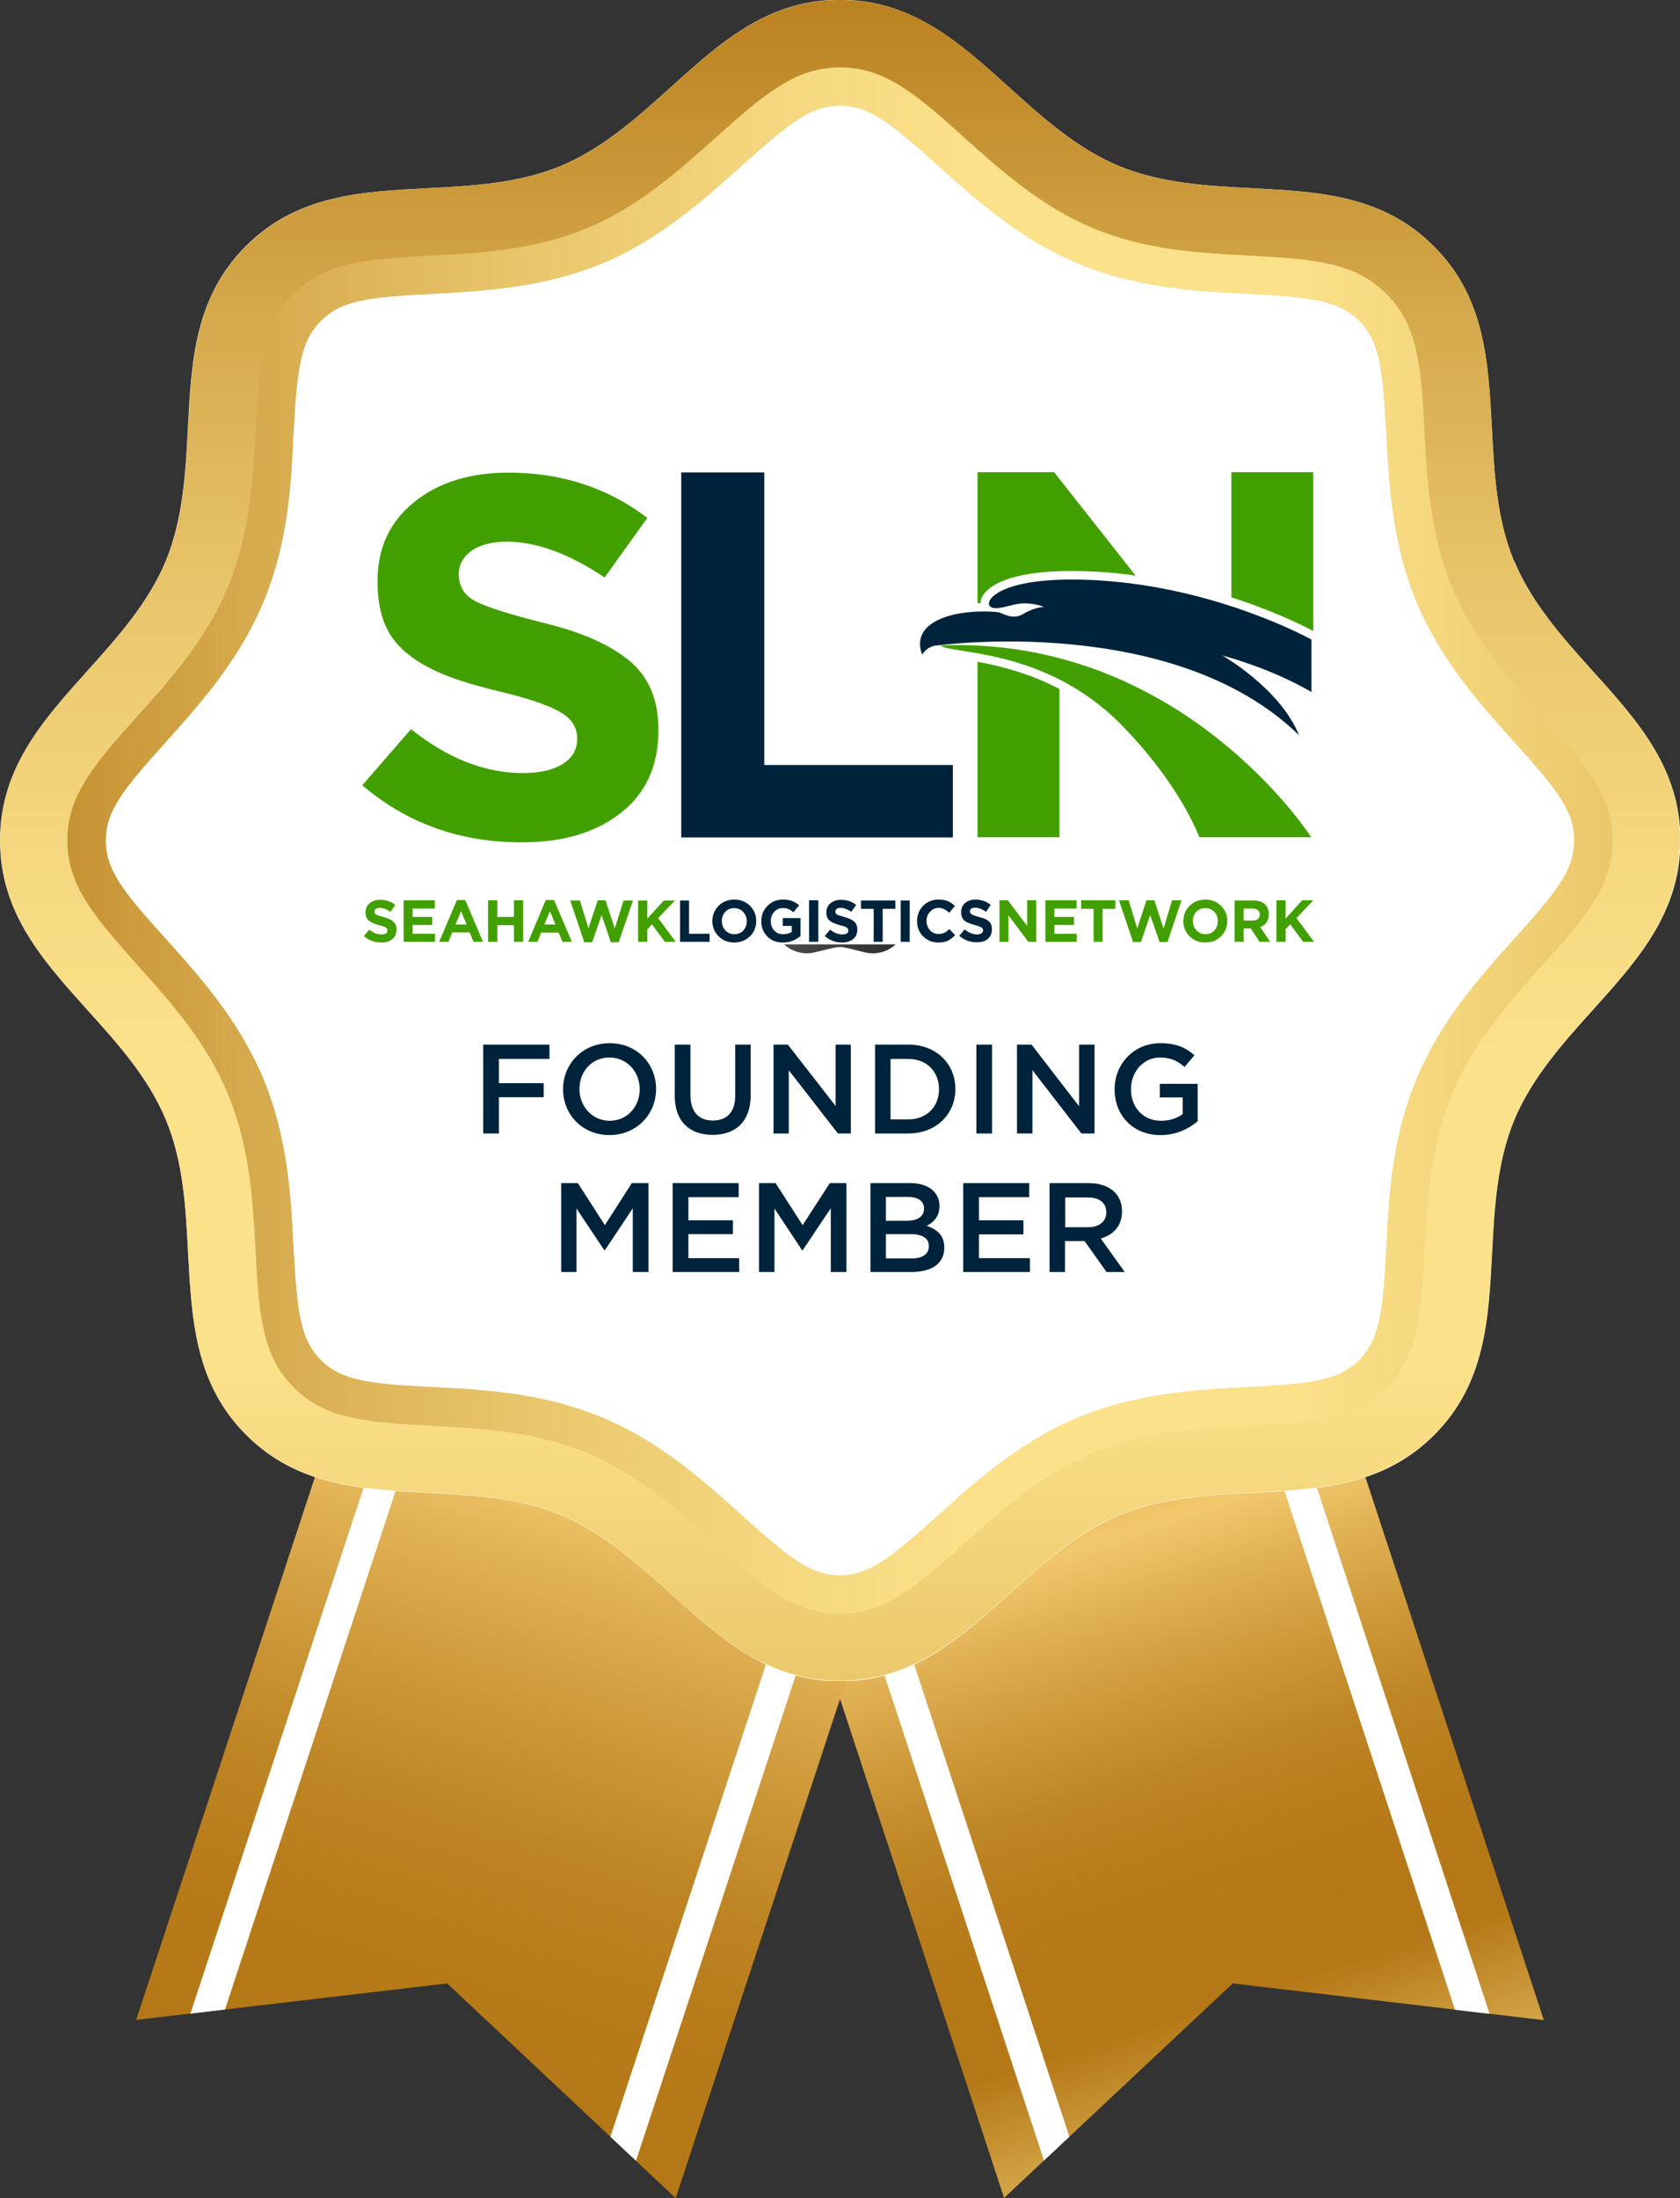
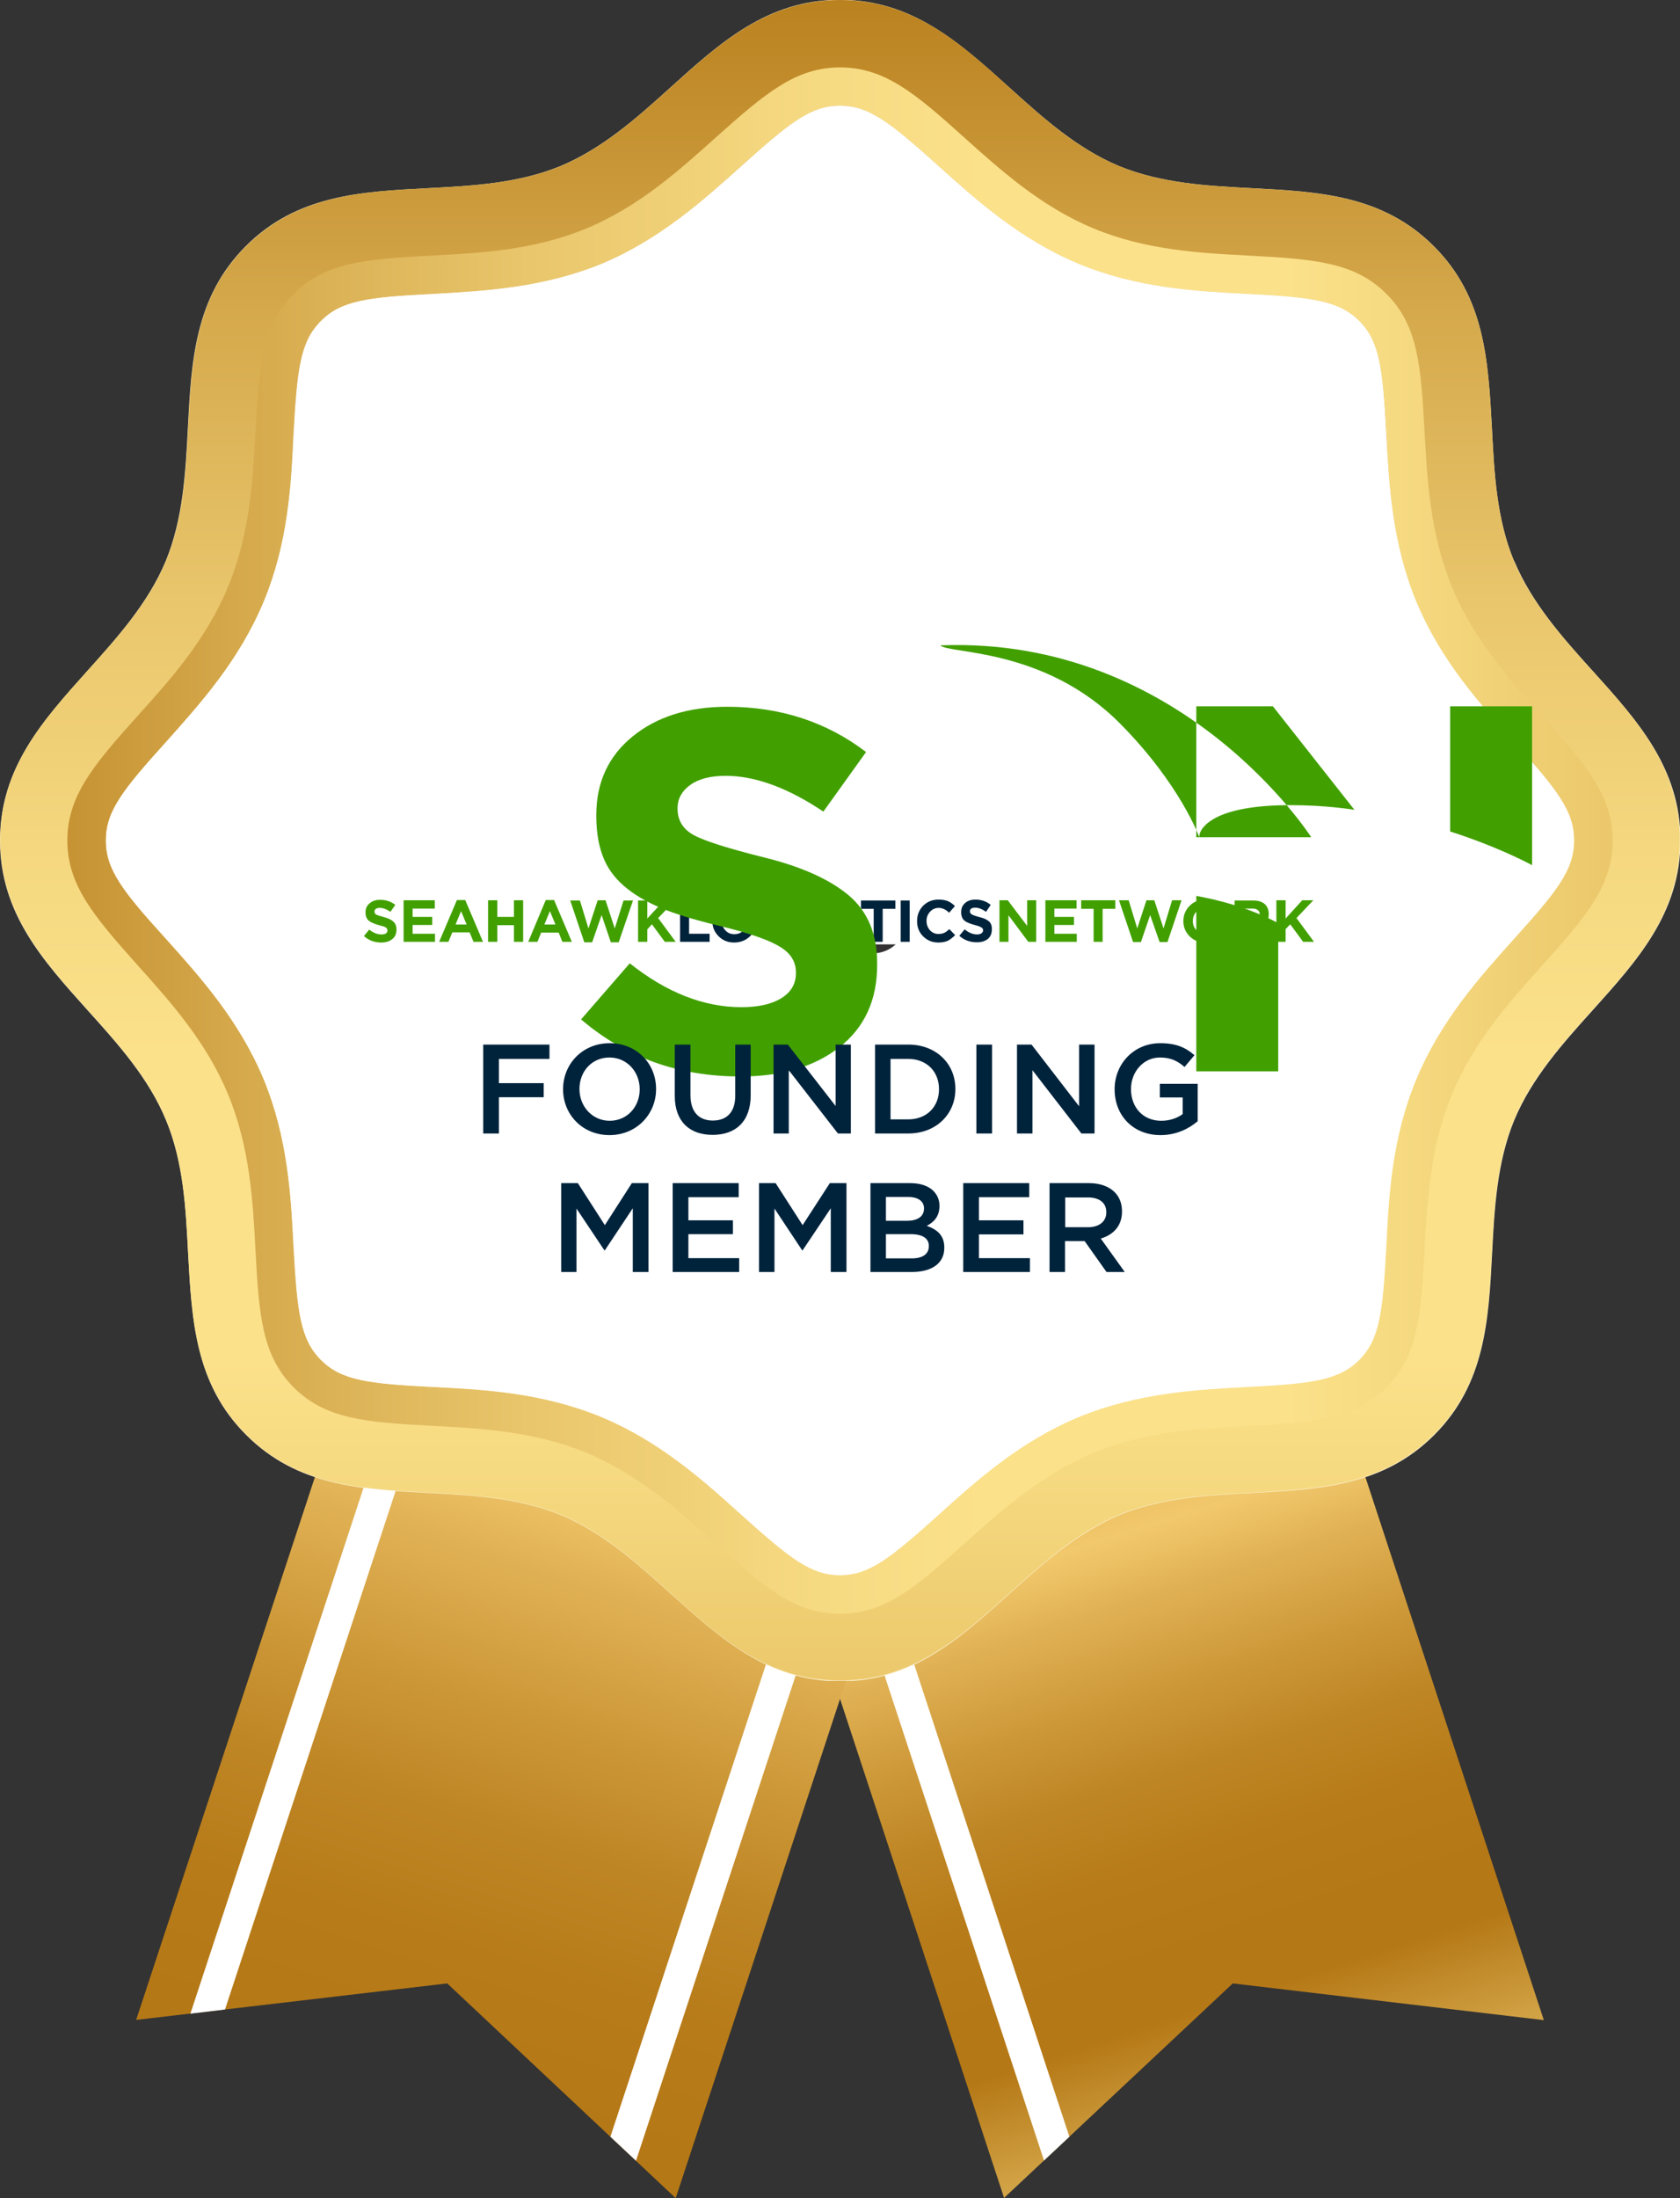
<svg xmlns="http://www.w3.org/2000/svg" version="1.2" viewBox="0 0 728 952" width="728" height="952">
  <rect x="0" y="0" width="728" height="952" fill="#333333" stroke="none" />
  <defs>
    <clipPath clipPathUnits="userSpaceOnUse" id="cp1">
      <path d="m59 543.99h610v408h-610z" />
    </clipPath>
    <linearGradient id="P" gradientUnits="userSpaceOnUse" />
    <linearGradient id="g1" x2="1" href="#P" gradientTransform="matrix(152.722,463.573,-327.996,108.057,443.131,581.517)">
      <stop stop-color="#d39b39" />
      <stop offset=".19" stop-color="#f2c86c" />
      <stop offset=".25" stop-color="#e0b154" />
      <stop offset=".33" stop-color="#cd9838" />
      <stop offset=".4" stop-color="#bf8625" />
      <stop offset=".48" stop-color="#b77b19" />
      <stop offset=".56" stop-color="#b57816" />
      <stop offset=".61" stop-color="#b57816" />
      <stop offset=".85" stop-color="#fbe18a" />
      <stop offset="1" stop-color="#d39b39" />
    </linearGradient>
    <linearGradient id="g2" x2="1" href="#P" gradientTransform="matrix(-225.297,682.673,-482.879,-159.361,306.858,515.807)">
      <stop stop-color="#d39b39" />
      <stop offset=".19" stop-color="#f2c86c" />
      <stop offset=".25" stop-color="#e0b154" />
      <stop offset=".33" stop-color="#cd9838" />
      <stop offset=".4" stop-color="#bf8625" />
      <stop offset=".48" stop-color="#b77b19" />
      <stop offset=".56" stop-color="#b57816" />
      <stop offset=".61" stop-color="#b57816" />
      <stop offset=".85" stop-color="#fbe18a" />
      <stop offset="1" stop-color="#d39b39" />
    </linearGradient>
    <clipPath clipPathUnits="userSpaceOnUse" id="cp2">
      <path d="m0 0h728v728h-728z" />
    </clipPath>
    <linearGradient id="g3" x2="1" href="#P" gradientTransform="matrix(0,1174.038,-1174.038,0,364,-307.016)">
      <stop offset=".11" stop-color="#8c581c" />
      <stop offset=".24" stop-color="#b57816" />
      <stop offset=".26" stop-color="#b97f1d" />
      <stop offset=".38" stop-color="#d5a94c" />
      <stop offset=".49" stop-color="#eac76d" />
      <stop offset=".59" stop-color="#f6da82" />
      <stop offset=".65" stop-color="#fbe18a" />
      <stop offset=".76" stop-color="#fbe18a" />
      <stop offset=".8" stop-color="#f6da81" />
      <stop offset=".88" stop-color="#ebc76a" />
      <stop offset=".97" stop-color="#d8a944" />
      <stop offset="1" stop-color="#d3a039" />
    </linearGradient>
    <linearGradient id="g4" x2="1" href="#P" gradientTransform="matrix(1230.931,0,0,1231.062,-371.761,363.962)">
      <stop offset=".11" stop-color="#8c581c" />
      <stop offset=".24" stop-color="#b57816" />
      <stop offset=".26" stop-color="#b97f1d" />
      <stop offset=".38" stop-color="#d5a94c" />
      <stop offset=".49" stop-color="#eac76d" />
      <stop offset=".59" stop-color="#f6da82" />
      <stop offset=".65" stop-color="#fbe18a" />
      <stop offset=".76" stop-color="#fbe18a" />
      <stop offset=".8" stop-color="#f6da81" />
      <stop offset=".88" stop-color="#ebc76a" />
      <stop offset=".97" stop-color="#d8a944" />
      <stop offset="1" stop-color="#d3a039" />
    </linearGradient>
    <clipPath clipPathUnits="userSpaceOnUse" id="cp3">
      <path d="m315 315h97.89v97.89h-97.89z" />
    </clipPath>
    <linearGradient id="g5" x2="1" href="#P" gradientTransform="matrix(97.89,0,0,97.895,315,363.95)">
      <stop stop-color="#58595b" />
      <stop offset="1" stop-color="#231f20" />
    </linearGradient>
    <linearGradient id="g6" x2="1" href="#P" gradientTransform="matrix(0,98.45,-98.45,0,363.95,312.6)">
      <stop offset=".11" stop-color="#8c581c" />
      <stop offset=".24" stop-color="#b57816" />
      <stop offset=".26" stop-color="#b97f1d" />
      <stop offset=".38" stop-color="#d5a94c" />
      <stop offset=".49" stop-color="#eac76d" />
      <stop offset=".59" stop-color="#f6da82" />
      <stop offset=".65" stop-color="#fbe18a" />
      <stop offset=".76" stop-color="#fbe18a" />
      <stop offset=".8" stop-color="#f6da81" />
      <stop offset=".88" stop-color="#ebc76a" />
      <stop offset=".97" stop-color="#d8a944" />
      <stop offset="1" stop-color="#d3a039" />
    </linearGradient>
    <linearGradient id="g7" x2="1" href="#P" gradientTransform="matrix(86.04,0,0,86.04,320.93,363.95)">
      <stop offset=".11" stop-color="#8c581c" />
      <stop offset=".24" stop-color="#b57816" />
      <stop offset=".26" stop-color="#b97f1d" />
      <stop offset=".38" stop-color="#d5a94c" />
      <stop offset=".49" stop-color="#eac76d" />
      <stop offset=".59" stop-color="#f6da82" />
      <stop offset=".65" stop-color="#fbe18a" />
      <stop offset=".76" stop-color="#fbe18a" />
      <stop offset=".8" stop-color="#f6da81" />
      <stop offset=".88" stop-color="#ebc76a" />
      <stop offset=".97" stop-color="#d8a944" />
      <stop offset="1" stop-color="#d3a039" />
    </linearGradient>
    <linearGradient id="g8" x2="1" href="#P" gradientTransform="matrix(77.55,0,0,77.55,325.17,363.95)">
      <stop offset=".11" stop-color="#8c581c" />
      <stop offset=".24" stop-color="#b57816" />
      <stop offset=".26" stop-color="#b97f1d" />
      <stop offset=".38" stop-color="#d5a94c" />
      <stop offset=".49" stop-color="#eac76d" />
      <stop offset=".59" stop-color="#f6da82" />
      <stop offset=".65" stop-color="#fbe18a" />
      <stop offset=".76" stop-color="#fbe18a" />
      <stop offset=".8" stop-color="#f6da81" />
      <stop offset=".88" stop-color="#ebc76a" />
      <stop offset=".97" stop-color="#d8a944" />
      <stop offset="1" stop-color="#d3a039" />
    </linearGradient>
    <linearGradient id="g9" x2="1" href="#P" gradientTransform="matrix(71.79,0,0,71.79,328.05,363.95)">
      <stop stop-color="#58595b" />
      <stop offset="1" stop-color="#231f20" />
    </linearGradient>
  </defs>
  <style>.a{fill:none}.b{fill:url(#g1)}.c{fill:#fff}.d{fill:url(#g2)}.e{fill:#f9edc7}.f{fill:url(#g3)}.g{fill:url(#g4)}.h{fill:url(#g5)}.i{fill:url(#g6)}.j{fill:url(#g7)}.k{fill:url(#g8)}.l{fill:url(#g9)}.m{fill:#00233c}.n{fill:#41a000}</style>
  <path class="a" d="m-176-50h1080v1080h-1080z" />
  <g clip-path="url(#cp1)">
    <path class="b" d="m435.1 951.9l-108.8-330.8 233.9-77.1 108.8 330.9-134.8-15.9z" />
    <path class="c" d="m346.7 614.3l105.7 321.4 11-10.3-103.7-315.4z" />
-     <path class="c" d="m526.8 555l103.7 315.4 15 1.8-105.6-321.5z" />
    <path class="d" d="m59 874.8l109-330.8 233.8 77.1-109 330.9-99-93z" />
    <path class="c" d="m188.4 550.7l-105.9 321.4 15-1.8 103.8-315.3z" />
    <path class="c" d="m368.4 610.1l-103.9 315.3 11.1 10.4 105.8-321.4z" />
  </g>
  <g clip-path="url(#cp2)">
    <path class="e" d="m656.1 243c-7.6-18.2-8.6-38.2-9.6-57.6-1.6-29.2-3-56.7-25.2-78.8-22.1-22.1-49.7-23.6-78.8-25.1-19.4-1-39.3-2.1-57.6-9.6-18.2-7.6-33-20.9-47.4-33.9-21.7-19.6-42.2-38.1-73.6-38.1-31.3 0-51.8 18.5-73.5 38.1-14.4 13-29.3 26.3-47.5 33.9-18.2 7.5-38.2 8.6-57.6 9.6-29.2 1.5-56.7 3-78.8 25.1-22.1 22.1-23.6 49.7-25.1 78.8-1 19.4-2.1 39.4-9.6 57.6-7.6 18.2-20.9 33-33.9 47.5-19.5 21.7-37.9 42.2-37.9 73.5 0 31.4 18.4 51.8 38 73.6 13 14.4 26.4 29.3 33.9 47.5 7.6 18.2 8.6 38.2 9.6 57.5 1.6 29.2 3 56.8 25.2 78.9 22.1 22.1 49.7 23.6 78.8 25.1 19.4 1 39.3 2.1 57.6 9.6 18.2 7.6 33 20.9 47.4 33.9 21.7 19.5 42.2 38.1 73.6 38.1 31.3 0 51.8-18.5 73.5-38.1 14.4-13 29.3-26.3 47.5-33.9 18.2-7.5 38.2-8.6 57.6-9.6 29.2-1.5 56.7-3 78.8-25.1 22.1-22.1 23.6-49.7 25.1-78.9 1-19.3 2.1-39.3 9.6-57.5 7.6-18.2 20.9-33.1 33.9-47.5 19.5-21.7 38.1-42.2 38.1-73.6 0-31.3-18.5-51.8-38.1-73.5-13-14.4-26.3-29.3-33.9-47.5z" />
    <path fill-rule="evenodd" class="f" d="m690 290.4c19.5 21.7 37.9 42.1 37.9 73.5 0 31.3-18.3 51.9-37.9 73.5-12.9 14.4-26.4 29.2-33.9 47.4-7.6 18.3-8.6 38.2-9.6 57.6-1.6 29.2-3 56.8-25.2 78.9-22.2 22.1-49.7 23.5-78.9 25.1-19.3 1-39.2 2.1-57.5 9.6-18.1 7.5-33.1 21-47.4 33.9-21.6 19.5-42.2 37.9-73.5 37.9-31.3 0-51.8-18.3-73.5-37.9-14.3-12.9-29.2-26.4-47.4-33.9-18.3-7.5-38.2-8.6-57.5-9.6-29.2-1.6-56.8-3-78.9-25.1-22.2-22.2-23.6-49.7-25.2-78.9-1-19.4-2-39.3-9.6-57.6-7.5-18.1-20.9-33-33.9-47.4-19.4-21.6-37.9-42.2-37.9-73.5 0-31.3 18.4-51.8 37.9-73.5 13-14.4 26.4-29.2 33.9-47.4 7.6-18.2 8.6-38.2 9.6-57.6 1.6-29.2 3-56.8 25.2-78.8 22.2-22.1 49.7-23.6 78.9-25.1 19.3-1 39.3-2.1 57.5-9.6 18.1-7.6 33.1-21 47.4-33.9 21.7-19.6 42.2-38 73.5-38 31.3 0 51.9 18.4 73.5 38 14.3 13 29.2 26.4 47.4 33.9 18.3 7.6 38.2 8.6 57.5 9.6 29.2 1.6 56.8 3 78.9 25.2 22.2 22.1 23.6 49.6 25.2 78.8 1 19.4 2 39.4 9.6 57.6 7.5 18.1 21 33 33.9 47.4zm-76.3 177.1c10.6-25.6 27.4-44.2 42.2-60.7 19.1-21.1 26.2-30.3 26.2-42.9 0-12.5-7.1-21.7-26.2-42.8-14.8-16.5-31.6-35.2-42.2-60.6-10.5-25.5-11.8-50.6-13-72.6-1.5-28.5-2.9-40.1-11.7-48.9-8.9-8.8-20.4-10.3-48.9-11.8-22.1-1.1-47.2-2.4-72.6-12.9-25.5-10.7-44.2-27.5-60.6-42.2-21.2-19.1-30.3-26.3-42.9-26.3-12.6 0-21.7 7.2-42.9 26.3-16.4 14.7-35.1 31.5-60.5 42.2-25.5 10.4-50.6 11.7-72.7 12.9-28.4 1.5-40 2.9-48.8 11.8-8.9 8.8-10.3 20.4-11.9 48.9-1 22-2.3 47.1-12.9 72.6-10.6 25.4-27.4 44.1-42.2 60.6-19.1 21.2-26.2 30.2-26.2 42.8 0 12.6 7.1 21.9 26.2 42.9 14.8 16.5 31.6 35.1 42.2 60.7 10.5 25.5 11.8 50.5 12.9 72.6 1.6 28.3 3 40 11.9 48.9 8.8 8.8 20.3 10.3 48.8 11.7 22.1 1.1 47.2 2.5 72.7 13 25.4 10.6 44.1 27.4 60.5 42.2 21.2 19 30.3 26.3 42.9 26.3 12.6 0 21.7-7.3 42.9-26.3 16.4-14.8 35.1-31.6 60.6-42.2 25.4-10.5 50.5-11.8 72.6-13 28.4-1.4 40-2.9 48.9-11.7 8.8-8.9 10.2-20.5 11.7-48.9 1.1-22.1 2.4-47.1 13-72.6z" />
    <path fill-rule="evenodd" class="g" d="m698.8 364c0 19.3-11 32.5-30.5 54.1-13.9 15.5-29.7 33-39.1 55.8-9.5 22.9-10.7 46.4-11.9 67.2-1.5 29.1-3 46.2-16.5 59.8-13.6 13.5-30.7 15.1-59.8 16.6-20.9 1.1-44.4 2.3-67.2 11.7-22.8 9.6-40.3 25.3-55.8 39.2-21.6 19.5-34.8 30.5-54 30.5-19.2 0-32.4-10.9-54-30.5-15.5-13.9-33-29.6-55.8-39.2-22.8-9.4-46.3-10.6-67.2-11.7-29.1-1.5-46.2-3.1-59.7-16.6-13.6-13.6-15.1-30.7-16.6-59.8-1.1-20.8-2.4-44.3-11.9-67.2-9.4-22.8-25.2-40.3-39.1-55.8-19.4-21.7-30.5-34.9-30.5-54.1 0-19.1 11-32.4 30.5-54 13.9-15.4 29.7-33 39.1-55.8 9.5-22.8 10.8-46.3 11.9-67.1 1.5-29.2 3-46.3 16.6-59.8 13.5-13.6 30.6-15.1 59.7-16.6 20.9-1.1 44.4-2.3 67.2-11.8 22.8-9.5 40.3-25.3 55.8-39.2 21.7-19.4 34.8-30.5 54-30.5 19.2 0 32.4 11 54 30.5 15.5 13.9 33 29.7 55.8 39.2 22.8 9.5 46.3 10.7 67.2 11.8 29.1 1.5 46.2 3 59.8 16.6 13.5 13.5 15 30.6 16.5 59.8 1.2 20.8 2.4 44.3 11.9 67.1 9.4 22.8 25.2 40.4 39.1 55.8 19.4 21.7 30.5 34.8 30.5 54zm-16.7 0c0-12.6-7.1-21.8-26.2-42.9-14.8-16.5-31.6-35.1-42.2-60.6-10.5-25.5-11.8-50.5-12.9-72.6-1.6-28.4-3-40-11.8-48.9-8.9-8.8-20.4-10.3-48.9-11.7-22.1-1.2-47.2-2.5-72.6-13-25.5-10.6-44.2-27.5-60.6-42.2-21.2-19.1-30.3-26.3-42.9-26.3-12.6 0-21.7 7.2-42.9 26.3-16.4 14.7-35.1 31.6-60.5 42.2-25.5 10.4-50.6 11.7-72.7 13-28.4 1.4-40 2.8-48.8 11.7-8.9 8.9-10.3 20.4-11.8 48.9-1.1 22.1-2.4 47.1-13 72.6-10.6 25.5-27.4 44.1-42.2 60.7-19.1 21.1-26.2 30.2-26.2 42.8 0 12.6 7.1 21.8 26.2 42.8 14.8 16.5 31.6 35.2 42.2 60.7 10.5 25.5 11.8 50.5 13 72.6 1.5 28.4 2.9 40 11.8 48.9 8.8 8.8 20.3 10.3 48.8 11.7 22.1 1.1 47.2 2.5 72.7 13 25.4 10.6 44.1 27.4 60.5 42.2 21.2 19.1 30.3 26.3 42.9 26.3 12.6 0 21.7-7.2 42.9-26.3 16.4-14.8 35.1-31.6 60.6-42.2 25.4-10.4 50.5-11.8 72.6-13 28.4-1.4 40-2.9 48.9-11.7 8.8-8.9 10.2-20.5 11.8-48.9 1-22.1 2.3-47.1 12.9-72.6 10.6-25.5 27.4-44.2 42.2-60.7 19.1-21.1 26.2-30.3 26.2-42.8z" />
    <path class="c" d="m682.1 364c0 12.6-7.1 21.7-26.2 42.8-14.8 16.5-31.6 35.2-42.2 60.7-10.6 25.5-11.9 50.5-13 72.6-1.5 28.4-2.9 40-11.7 48.9-8.9 8.8-20.5 10.3-48.9 11.7-22.1 1.2-47.2 2.6-72.6 13-25.5 10.6-44.2 27.4-60.6 42.2-21.2 19.1-30.3 26.3-42.9 26.3-12.6 0-21.7-7.2-42.9-26.3-16.4-14.8-35.1-31.6-60.5-42.2-25.5-10.5-50.6-11.9-72.7-13-28.5-1.4-40-2.9-48.8-11.7-8.9-8.9-10.3-20.5-11.9-48.9-1.1-22.1-2.4-47.1-12.9-72.6-10.6-25.5-27.4-44.2-42.2-60.7-19.1-21-26.2-30.2-26.2-42.8 0-12.6 7.1-21.7 26.2-42.8 14.8-16.6 31.6-35.2 42.2-60.7 10.6-25.5 11.9-50.5 12.9-72.6 1.6-28.5 3-40 11.9-48.9 8.8-8.9 20.4-10.3 48.8-11.7 22.1-1.3 47.2-2.6 72.7-13 25.4-10.6 44.1-27.5 60.5-42.2 21.2-19.1 30.3-26.3 42.9-26.3 12.6 0 21.7 7.2 42.9 26.3 16.4 14.7 35.1 31.6 60.6 42.2 25.4 10.5 50.5 11.8 72.6 13 28.5 1.4 40 2.9 48.9 11.7 8.8 8.9 10.2 20.5 11.7 48.9 1.2 22.1 2.5 47.1 13 72.6 10.6 25.5 27.4 44.1 42.2 60.6 19.1 21.1 26.2 30.3 26.2 42.9z" />
  </g>
  <g clip-path="url(#cp3)">
    <path class="h" d="m412.5 374.9c-3.1-13.1-3.1-8.7 0-22 1.4-6-1.2-12.3-6.4-15.5-11.6-7.2-8.5-4-15.6-15.6-3.2-5.2-9.5-7.8-15.5-6.4l-9.4 2.2c-5.1 1.2-13.4-4.9-21.5-1.5-5.3 2.2-6.6 5.5-11.8 14-2.7 4.3-12.8 5.9-16.2 14-1.2 2.9-1.4 6-0.7 8.8 3.1 13.3 3.2 8.7 0 22-1.4 6.1 1.1 12.3 6.4 15.6 11.7 7.2 8.4 3.9 15.6 15.6 3.2 5.2 9.5 7.8 15.5 6.4 13.3-3.1 8.7-3.2 22 0 6 1.4 12.3-1.1 15.6-6.4 7.2-11.7 3.9-8.4 15.5-15.6 5.3-3.2 7.9-9.5 6.5-15.6z" />
    <path class="i" d="m364 406.6c-23.6 0-42.7-19.1-42.7-42.7 0-23.5 19.1-42.6 42.7-42.6 23.5 0 42.6 19.1 42.6 42.6 0 23.6-19.1 42.7-42.6 42.7z" />
    <path fill-rule="evenodd" class="j" d="m364 407c-23.8 0-43.1-19.3-43.1-43.1 0-23.7 19.3-43 43.1-43 23.7 0 43 19.3 43 43 0 23.8-19.3 43.1-43 43.1zm0-85.1c-23.2 0-42.1 18.9-42.1 42 0 23.2 18.9 42.1 42.1 42.1 23.1 0 42-18.9 42-42.1 0-23.1-18.9-42-42-42z" />
-     <path class="k" d="m364 402.7c-21.4 0-38.8-17.4-38.8-38.8 0-21.3 17.4-38.7 38.8-38.7 21.3 0 38.7 17.4 38.7 38.7 0 21.4-17.4 38.8-38.7 38.8z" />
    <path class="l" d="m364 399.8c-19.8 0-35.9-16.1-35.9-35.9 0-19.7 16.1-35.8 35.9-35.8 19.7 0 35.8 16.1 35.8 35.8 0 19.8-16.1 35.9-35.8 35.9z" />
  </g>
  <path class="c" d="m156 204h414v205h-414z" />
  <path fill-rule="evenodd" class="m" d="m307.5 407.9h-12.8v-17.9h3.9v14.4h8.9zm20.2-9q0 3.9-2.7 6.6-2.8 2.7-6.9 2.7-4 0-6.7-2.7-2.7-2.7-2.7-6.5v-0.1q0-3.9 2.7-6.6 2.7-2.7 6.8-2.7 4.1 0 6.8 2.7 2.7 2.7 2.7 6.5zm-4.1 0.1v-0.1q0-2.3-1.6-4-1.5-1.6-3.9-1.6-2.3 0-3.8 1.6-1.5 1.6-1.5 4 0 2.4 1.5 4c1 1.1 2.3 1.7 3.9 1.7q2.4 0 3.9-1.6 1.5-1.7 1.5-4zm6.3-0.1q0-3.9 2.7-6.6 2.6-2.7 6.7-2.7 2.3 0 3.9 0.6 1.6 0.6 3.1 1.9l-2.5 3q-1.1-1-2.2-1.4-1-0.5-2.5-0.4-2.1 0-3.6 1.6-1.5 1.7-1.5 4 0 2.5 1.5 4.1 1.5 1.6 3.8 1.6 2.3 0 3.8-1v-2.6h-3.9v-3.4h7.7v7.8q-3.3 2.8-7.6 2.8-4.2 0-6.8-2.6-2.6-2.6-2.6-6.6v-0.1zm24.7 9h-4v-18h4zm16.9-5.3q0 2.7-1.8 4.1-1.8 1.5-4.8 1.5-4.3 0-7.5-2.8l2.3-2.8q2.6 2.1 5.3 2.1 1.2 0 2-0.4 0.6-0.5 0.6-1.3 0-0.8-0.7-1.3-0.7-0.5-2.5-0.9-1.9-0.5-2.8-0.9-2.4-0.9-3.1-2.5-0.4-0.9-0.4-2.2v-0.1q0-2.5 1.8-3.9 1.7-1.5 4.5-1.5 3.8 0 6.6 2.2l-2.1 3q-2.5-1.7-4.6-1.7-1.1 0-1.7 0.4-0.6 0.4-0.6 1.1v0.1q0 0.9 0.7 1.3 0.8 0.4 3.4 1.1 2.6 0.7 4 1.9 1.4 1.2 1.4 3.4zm11-9v14.3h-3.9v-14.3h-5.5v-3.6h14.9v3.6zm11.7 14.3h-3.9v-17.9h3.9zm12.4 0.3q-3.9 0-6.6-2.7-2.6-2.6-2.6-6.5v-0.1q0-3.9 2.6-6.6 2.7-2.7 6.7-2.7 2.4 0 4.1 0.7 1.6 0.7 3 2.1l-2.5 2.9q-2.2-2.1-4.5-2.1-2.3 0-3.8 1.7-1.5 1.6-1.5 3.9v0.1q0 2.3 1.5 4 1.5 1.6 3.7 1.6 1.4 0 2.5-0.5 1-0.5 2.2-1.6l2.5 2.6q-1.5 1.5-3.1 2.4-1.7 0.8-4.2 0.8zm23.2-5.6q0 2.6-1.8 4.1-1.8 1.4-4.7 1.4-4.4 0-7.6-2.8l2.3-2.8q2.7 2.2 5.4 2.2 1.2 0 1.9-0.5 0.7-0.5 0.7-1.2v-0.1q0-0.8-0.7-1.2-0.7-0.5-2.6-1-1.9-0.5-2.8-0.9-2.4-0.9-3-2.5-0.4-0.9-0.4-2.2v-0.1q0-2.4 1.7-3.9 1.7-1.5 4.5-1.5 3.8 0 6.6 2.3l-2 3q-2.6-1.8-4.7-1.8-1.1 0-1.7 0.4-0.6 0.4-0.6 1.1v0.1q0 0.9 0.8 1.3 0.7 0.5 3.4 1.2 2.6 0.6 4 1.8 1.4 1.2 1.3 3.5z" />
  <path fill-rule="evenodd" class="n" d="m171.8 402.6q0 2.7-1.8 4.1-1.8 1.5-4.8 1.5-4.4 0-7.5-2.8l2.3-2.8q2.6 2.1 5.3 2.1 1.2 0 1.9-0.4 0.7-0.5 0.7-1.3 0-0.8-0.7-1.3-0.7-0.5-2.6-0.9-1.8-0.5-2.7-0.9-2.4-0.9-3.1-2.5-0.4-0.9-0.4-2.2v-0.1q0-2.5 1.8-3.9 1.7-1.5 4.5-1.5 3.8 0 6.6 2.2l-2.1 3q-2.5-1.7-4.6-1.7-1.1 0-1.7 0.4-0.6 0.4-0.6 1.1v0.1q0 0.9 0.7 1.3 0.8 0.4 3.4 1.1 2.7 0.7 4 1.9 1.4 1.2 1.4 3.4v0.1zm16.7 5.3h-13.6v-18h13.5v3.6h-9.6v3.6h8.5v3.5h-8.5v3.8h9.7zm16.7 0l-1.7-4.1h-7.5l-1.7 4.1h-4l7.7-18.1h3.6l7.7 18.1zm-3-7.5l-2.4-5.8-2.4 5.8zm24.5 7.5h-4v-7.2h-7.2v7.2h-4v-18h4v7.2h7.2v-7.2h4zm17 0l-1.6-4h-7.6l-1.6 4h-4l7.6-18.1h3.6l7.7 18.1zm-3-7.5l-2.4-5.8-2.4 5.8zm33.6-10.4l-6.2 18.1h-3.4l-4-11.8-4.1 11.8h-3.4l-6.1-18.1h4.2l3.7 12.1 4-12.2h3.4l4 12.2 3.8-12.1zm6.2 17.9h-4v-17.9h4v7.8l7.2-7.8h4.8l-7.3 7.6 7.6 10.3h-4.7l-5.6-7.6-2 2.2zm168.5 0h-3.4l-8.6-11.5v11.5h-3.9v-18h3.6l8.4 11.1v-11.1h3.9zm17.6 0h-13.6v-18h13.5v3.6h-9.6v3.6h8.5v3.5h-8.5v3.8h9.7zm11.2-14.3v14.3h-3.9v-14.3h-5.4v-3.7h14.8v3.7zm34.2-3.7l-6.1 18.1h-3.4l-4.1-11.7-4 11.7h-3.4l-6.1-18.1h4.2l3.7 12.2 4-12.2h3.4l4 12.2 3.7-12.2zm19.8 9q0 3.9-2.7 6.6-2.7 2.7-6.8 2.7-4.1 0-6.8-2.7-2.7-2.7-2.7-6.5v-0.1q0-3.9 2.7-6.6 2.7-2.7 6.8-2.7 4.1 0 6.8 2.7 2.7 2.7 2.7 6.5zm-4.1 0.1v-0.1q0-2.3-1.5-4-1.6-1.6-3.9-1.6-2.4 0-3.9 1.6-1.5 1.6-1.5 4 0 2.4 1.6 4c1 1.1 2.3 1.7 3.8 1.7q2.4 0 3.9-1.6 1.5-1.7 1.5-4zm11.2 3.1v5.8h-3.9v-17.9h8.1q3.1 0 4.9 1.5 1.8 1.6 1.8 4.4 0 4.2-3.7 5.6l4.3 6.4h-4.6l-3.8-5.8zm7-6q0-1.3-0.8-1.9-0.8-0.7-2.3-0.7h-3.9v5.2h4q1.4 0 2.2-0.7 0.8-0.7 0.8-1.9zm11.2 11.8h-4v-18h4v7.9l7.2-7.9h4.8l-7.3 7.7 7.6 10.3h-4.7l-5.6-7.6-2 2.1z" />
-   <path fill-rule="evenodd" class="m" d="m405.7 279.6c0 0 102.6-14.4 157.2 38.8-8.2-20.3-33.2-34.5-33.2-34.5 0 0 20.4 5.2 38.6 15.8v-22.7c0 0-40.5-22.7-93.1-25.7-41.5-2.3-48.8 8.8-46.2 11.3 2.5 2.4 9.6-1.3 14.8-1.3 5.2 0 8.6 1.6 8.6 1.6 0 0-3.6-0.2-9 3-4.7 2.8-8.7-0.3-10.6-0.7-1.9-0.4-14.5-1.3-24.2 2.4-14.4 5.5-8.9 15.9-8.9 15.9 0 0 1.4-3.2 6-4zm7.2 51.7h-81.7v-126.7h-36v158.1h117.7z" />
-   <path fill-rule="evenodd" class="n" d="m519.7 362.6c0 0-8.1-22.8-34.4-49.3-32.8-33-74.4-30-77.8-33.8 104.9-4.1 160.7 83.1 160.7 83.1zm-94.8-101.4q-0.7 0-1.3 0v-56.7h33.2l35.3 44.8q-8.1-1.2-16.8-1.7-5.7-0.3-11-0.3c-31.8 0-37.9 9-39 11.8q-0.4 1-0.4 2.1zm108.7-2.5v-54.2h35.5v68.8c-3.5-1.9-16.5-8.5-35.5-14.6zm-74.5 39.7v64.2h-35.5v-76c9.7 1.8 22.4 4.9 35.5 11.8zm-173.8 17.7v0.4q0 22.8-16.3 35.6-16.3 12.8-43.2 12.7-39.8 0-68.8-24.7l21.1-24.3q23.9 19 48.4 19 11 0 17.3-3.9 6.3-3.9 6.3-10.8v-0.4q0-6.7-6.5-10.8-6.5-4.2-23.4-8.5-16.8-4-25.4-7.3-21.5-8.1-27.6-21.8-3.6-7.9-3.6-19.3v-0.4q0-21.3 15.8-34.1 15.8-12.8 40.9-12.8 34.5 0 60.2 19.6l-18.5 25.8q-23-15.4-42.2-15.5-10 0-15.4 3.9-5.4 3.8-5.6 9.8v0.4q0 7.7 6.9 11.5 6.8 3.8 30.8 9.8 23.9 5.9 36.4 16.3 12.5 10.5 12.4 29.8z" />
+   <path fill-rule="evenodd" class="n" d="m519.7 362.6c0 0-8.1-22.8-34.4-49.3-32.8-33-74.4-30-77.8-33.8 104.9-4.1 160.7 83.1 160.7 83.1zq-0.7 0-1.3 0v-56.7h33.2l35.3 44.8q-8.1-1.2-16.8-1.7-5.7-0.3-11-0.3c-31.8 0-37.9 9-39 11.8q-0.4 1-0.4 2.1zm108.7-2.5v-54.2h35.5v68.8c-3.5-1.9-16.5-8.5-35.5-14.6zm-74.5 39.7v64.2h-35.5v-76c9.7 1.8 22.4 4.9 35.5 11.8zm-173.8 17.7v0.4q0 22.8-16.3 35.6-16.3 12.8-43.2 12.7-39.8 0-68.8-24.7l21.1-24.3q23.9 19 48.4 19 11 0 17.3-3.9 6.3-3.9 6.3-10.8v-0.4q0-6.7-6.5-10.8-6.5-4.2-23.4-8.5-16.8-4-25.4-7.3-21.5-8.1-27.6-21.8-3.6-7.9-3.6-19.3v-0.4q0-21.3 15.8-34.1 15.8-12.8 40.9-12.8 34.5 0 60.2 19.6l-18.5 25.8q-23-15.4-42.2-15.5-10 0-15.4 3.9-5.4 3.8-5.6 9.8v0.4q0 7.7 6.9 11.5 6.8 3.8 30.8 9.8 23.9 5.9 36.4 16.3 12.5 10.5 12.4 29.8z" />
  <path fill-rule="evenodd" class="m" d="m209.4 490.9v-38.5h28.7v6.2h-21.9v10.5h19.4v6.1h-19.4v15.7zm54.7 0.7c-11.8 0-20.1-9-20.1-19.8v-0.1c0-10.9 8.4-19.9 20.2-19.9 11.8 0 20.1 8.9 20.1 19.8v0.1c0 10.8-8.4 19.9-20.2 19.9zm0.1-6.2c7.6 0 13-6.1 13-13.6v-0.1c0-7.5-5.5-13.7-13.1-13.7-7.7 0-13 6.1-13 13.6v0.1c0 7.4 5.5 13.7 13.1 13.7zm44.6 6.1c-10 0-16.4-5.8-16.4-16.9v-22.2h6.8v21.9c0 7.2 3.6 11 9.7 11 6 0 9.7-3.6 9.7-10.7v-22.2h6.7v21.9c0 11.4-6.5 17.2-16.5 17.2zm26.4-0.6v-38.5h6.2l20.7 26.6v-26.6h6.6v38.5h-5.6l-21.3-27.4v27.4zm44 0v-38.5h14.4c12.1 0 20.4 8.3 20.4 19.2v0.1c0 10.8-8.3 19.2-20.4 19.2zm6.7-6.1h7.6c8.1 0 13.4-5.5 13.4-13v-0.1c0-7.6-5.3-13.1-13.4-13.1h-7.6zm37.2 6.1v-38.5h6.8v38.5zm17.6 0v-38.5h6.3l20.6 26.7v-26.7h6.7v38.5h-5.7l-21.2-27.4v27.4zm62.2 0.7c-12 0-19.9-8.6-19.9-19.8v-0.1c0-10.8 8.2-19.9 19.8-19.9 6.7 0 10.9 1.8 14.8 5.2l-4.3 5.1c-2.9-2.5-5.8-4.1-10.7-4.1-7.1 0-12.5 6.2-12.5 13.6v0.1c0 7.9 5.2 13.7 13.1 13.7 3.6 0 6.9-1.1 9.3-2.9v-7.2h-9.9v-5.9h16.4v16.2c-3.8 3.2-9.2 6-16.1 6zm-259.7 59.3v-38.5h7.2l11.7 18.2 11.7-18.2h7.2v38.5h-6.8v-27.6l-12.1 18.2h-0.2l-12.1-18.1v27.5zm48.3 0v-38.5h28.6v6.1h-21.8v10h19.3v6h-19.3v10.4h22v6zm37.4 0v-38.5h7.2l11.7 18.2 11.8-18.2h7.2v38.5h-6.8v-27.6l-12.2 18.2h-0.2l-12-18.1v27.5zm48.3 0v-38.5h17.2c4.4 0 7.9 1.2 10.1 3.4 1.7 1.8 2.6 3.8 2.6 6.4v0.1c0 4.7-2.6 7.1-5.5 8.6 4.5 1.6 7.6 4.1 7.6 9.4v0.1c0 6.9-5.6 10.5-14.2 10.5zm6.7-22.2h9.2c4.3 0 7.3-1.7 7.3-5.3v-0.1c0-3-2.5-4.9-6.8-4.9h-9.7zm0 16.3h11.2c4.6 0 7.4-1.8 7.4-5.3v-0.1c0-3.2-2.6-5.1-7.9-5.1h-10.7zm33.5 5.9v-38.5h28.6v6.1h-21.8v10h19.3v6.1h-19.3v10.3h22.1v6zm37.4 0v-38.5h17.1c4.9 0 8.7 1.5 11.1 3.9 2.1 2.1 3.2 4.9 3.2 8.3v0.1c0 6.3-3.8 10.1-9.2 11.7l10.4 14.5h-7.9l-9.5-13.4h-8.5v13.4zm6.8-19.4h9.9c4.8 0 7.9-2.5 7.9-6.4v-0.1c0-4.1-3-6.4-8-6.4h-9.8z" />
</svg>